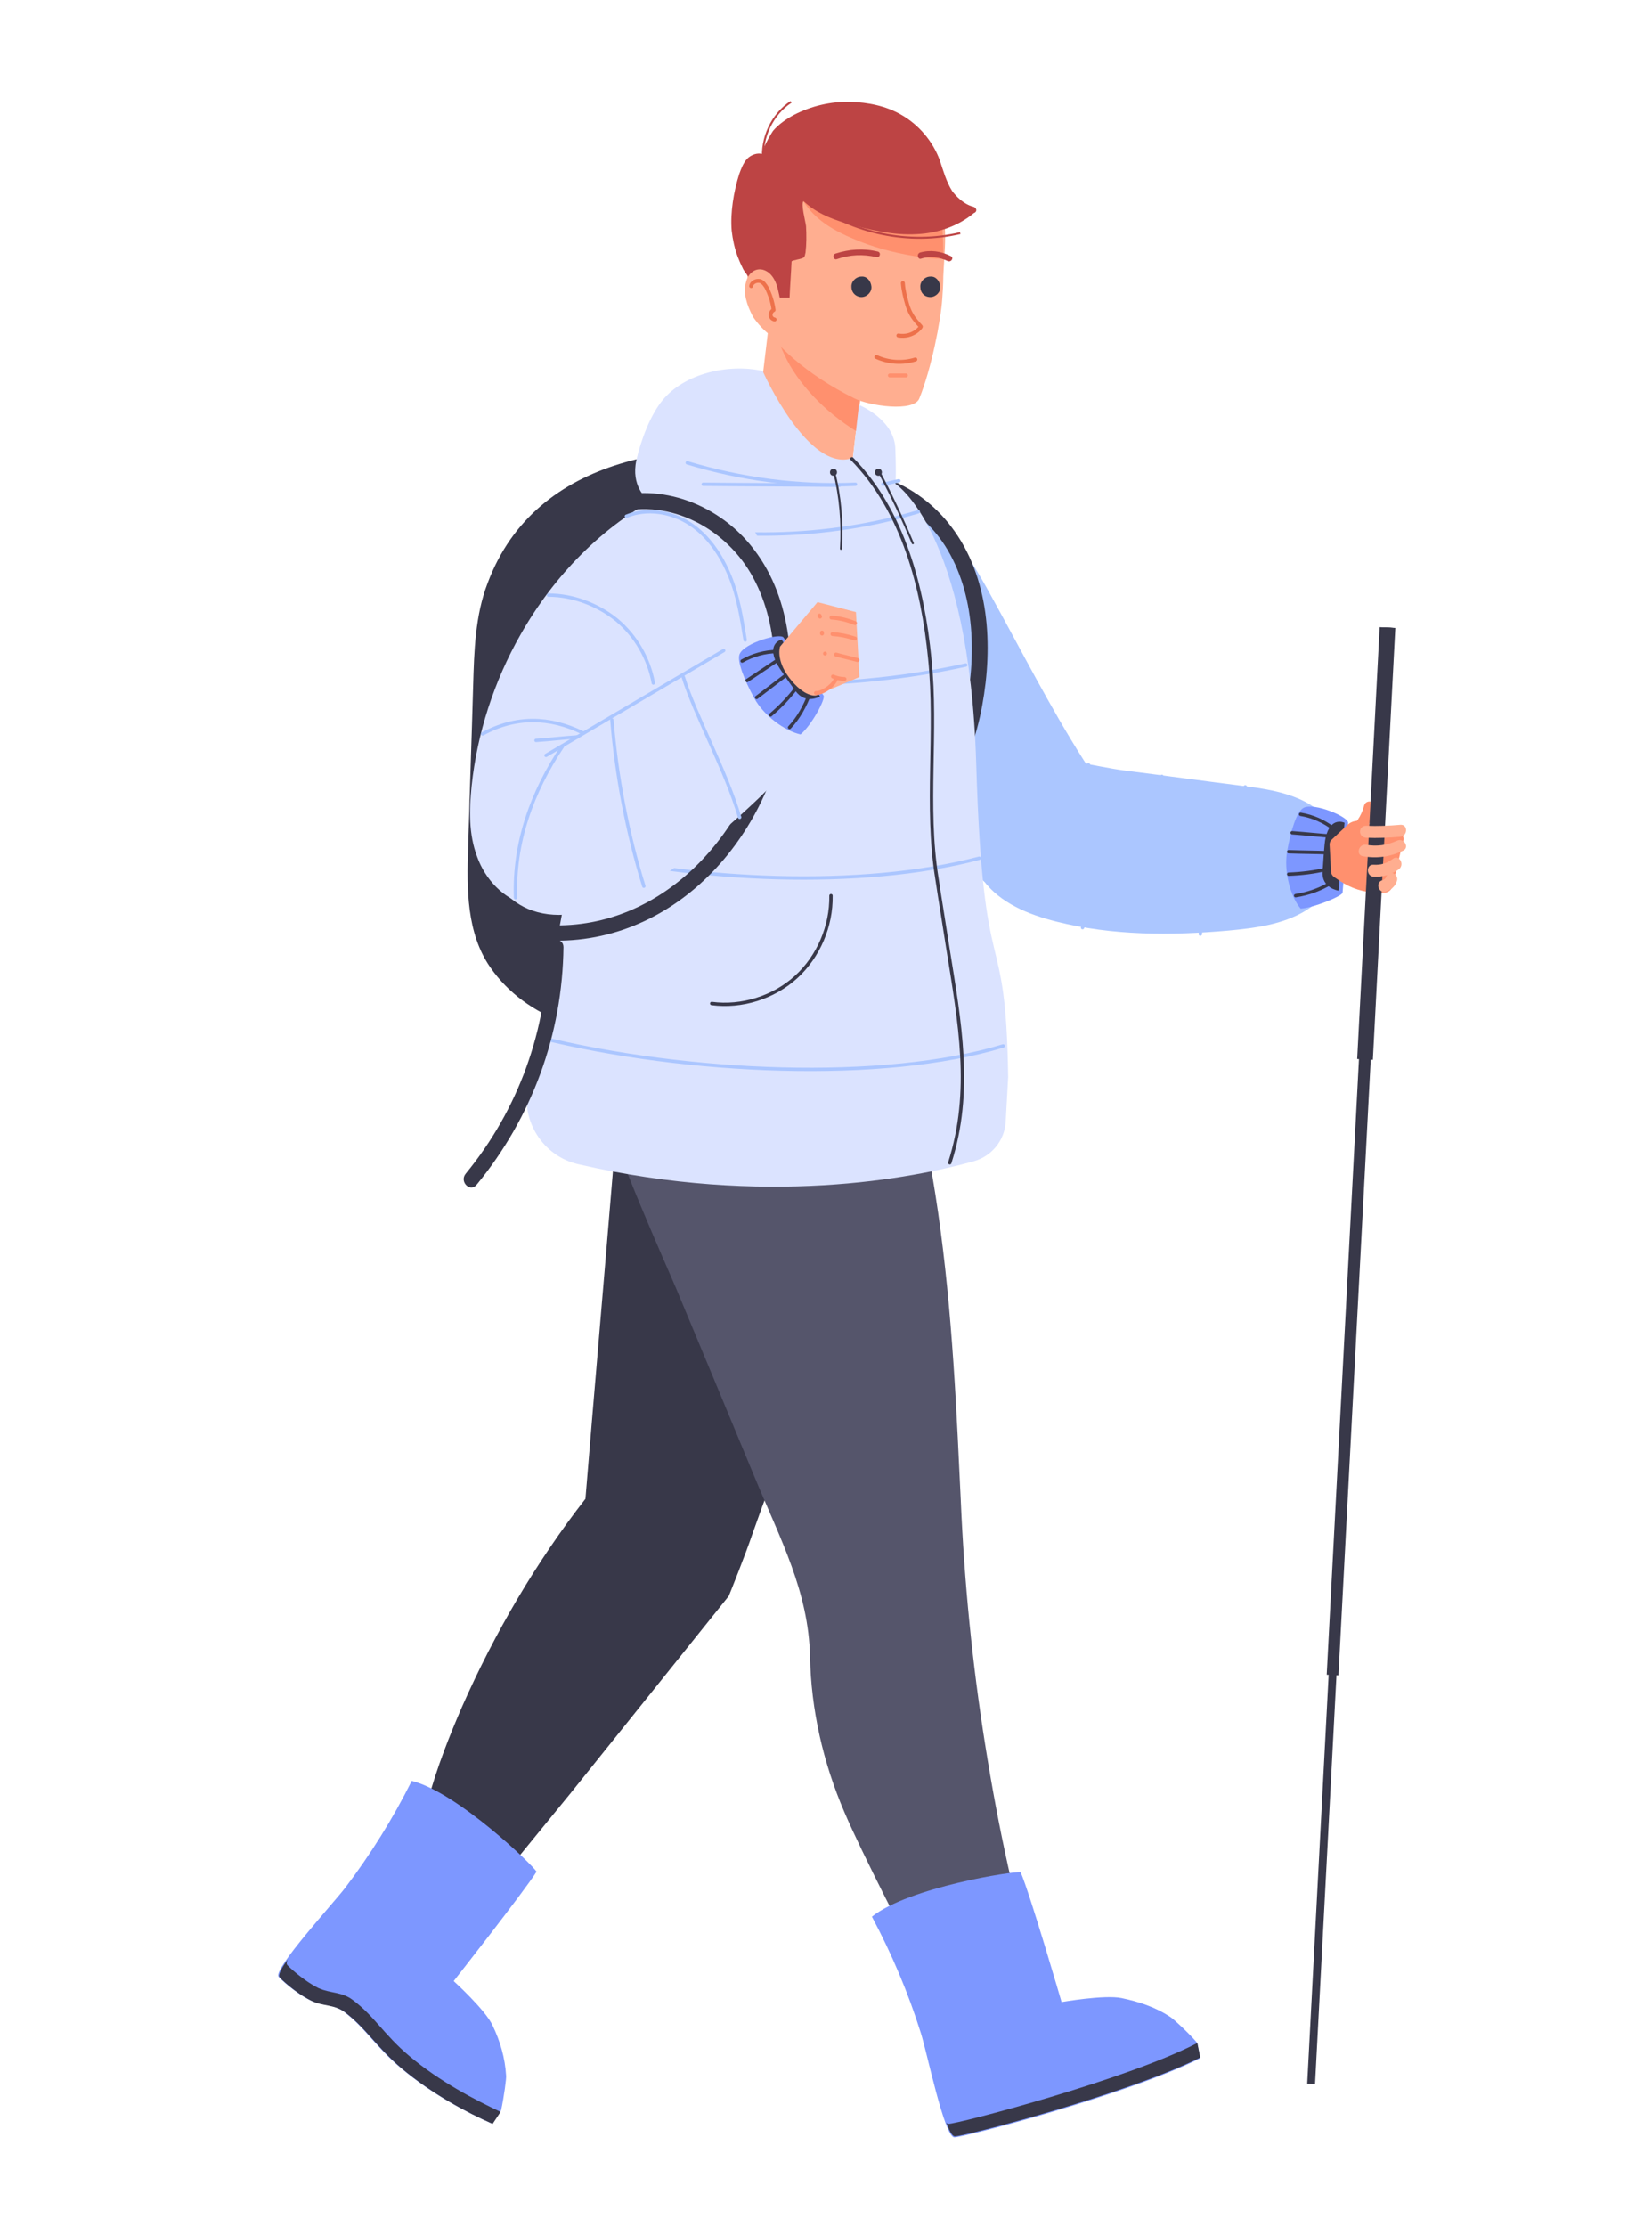
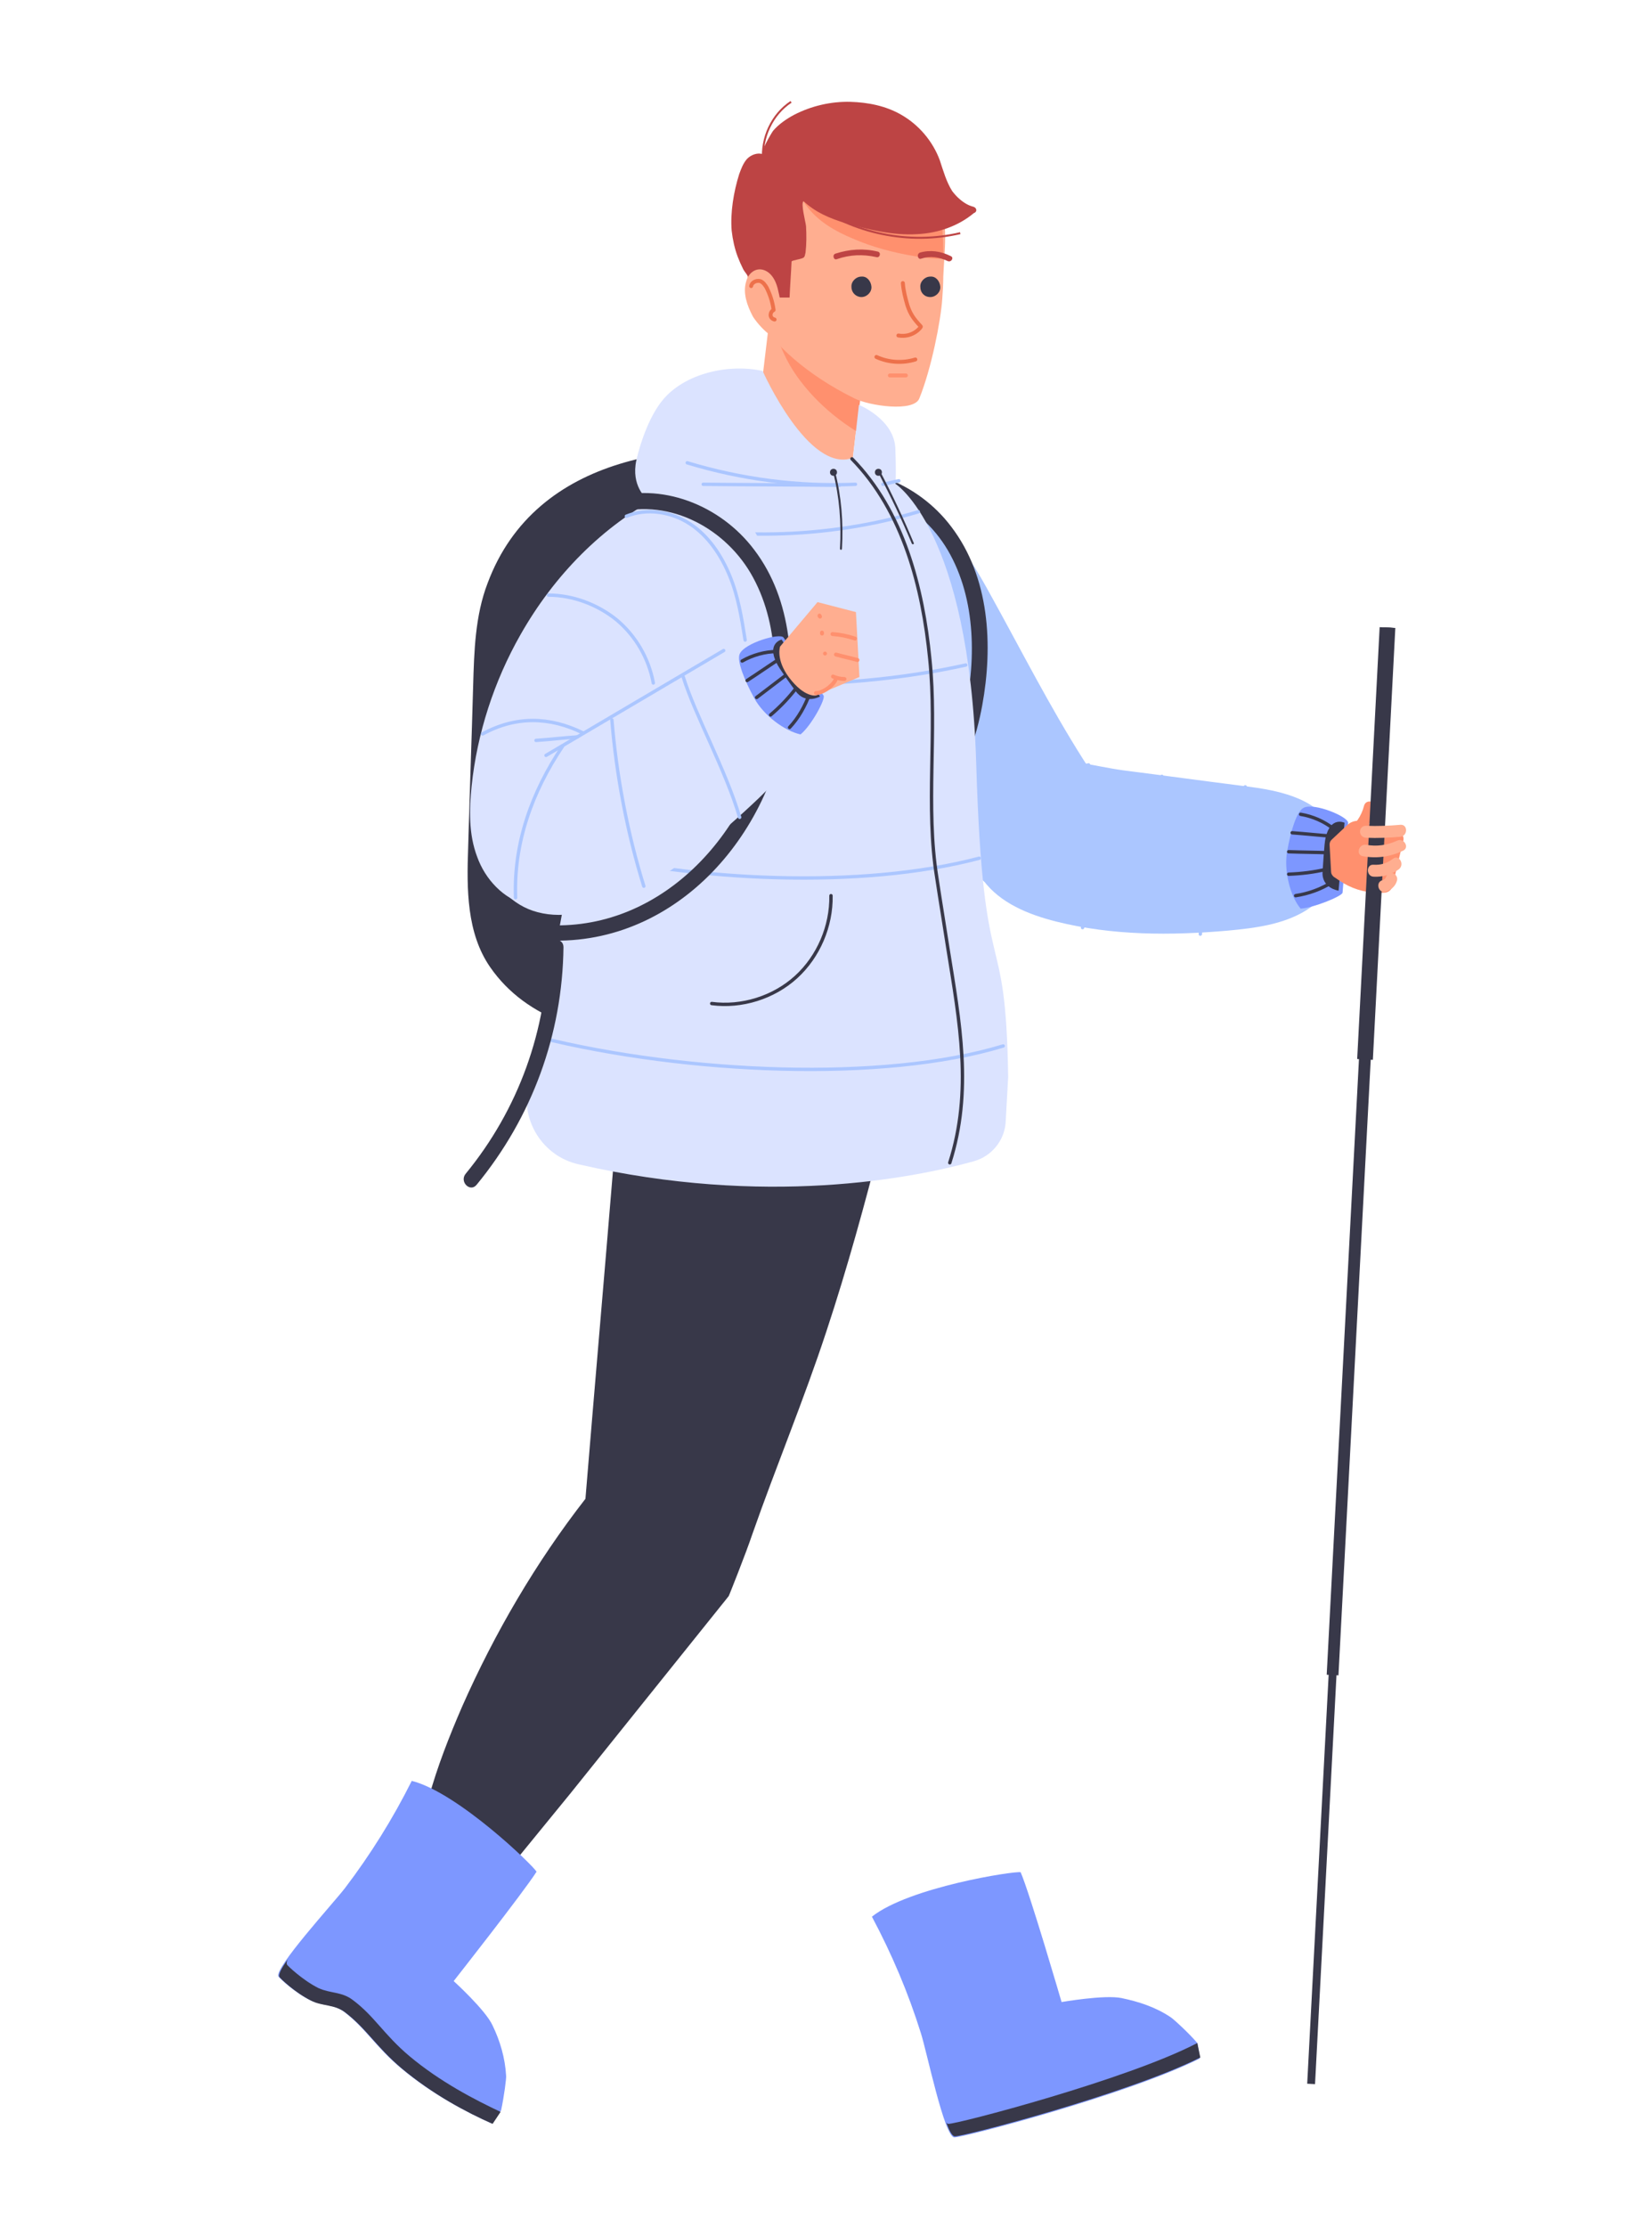
<svg xmlns="http://www.w3.org/2000/svg" version="1.2" baseProfile="tiny" x="0px" y="0px" viewBox="0 0 331 446" xml:space="preserve">
  <g id="BACKGROUND">
</g>
  <g id="OBJECTS">
    <g>
      <path fill="#383849" d="M97.7,116.8c-2.5,6.5-2.7,13.6-2.9,20.6c-0.3,10.8-0.7,21.6-1,32.4c-0.3,8.3-0.3,17.1,4.4,23.9    c14.8,21.4,52.7,14,73.9,11c6.1-0.9,12.8-2,16.7-6.8c5.1-6.2,3.7-15.9,3.3-23.3c-0.6-13.1-1.9-26.2-3.1-39.2    c-1-11.2-1.2-23.8-8-33.3c-4.6-6.4-12.3-9.8-20-10.9C137.3,87.7,107.4,90.8,97.7,116.8z" />
      <g>
        <path fill="#383849" d="M150.7,307.4c4.8-13.7,10.4-27.1,14.9-40.8c4.2-12.7,7.7-25.5,11-38.4c-3.2-3.2-7.6-5.5-11.3-7.5     c-7.1-3.9-15-7.6-23.5-7c-6.9,0.5-14.1,4.4-17,11c-1.4,3.2-1.7,6.6-2,10c-1.8,21.8-3.7,43.6-5.5,65.5     c-9.9,12.7-18.2,26.9-24.7,41.6c-2.6,6-5,12.1-6.7,18.3c-0.9,3.4-1.4,4.8,0.4,7.8c1.9,3.2,4.3,6,7.2,8.2c1.2,0.9,2.6,1.8,4.1,1.6     c1.7-0.2,3.1-1.8,4.2-3.2c4.2-5.1,8.3-10.2,12.5-15.3l31.7-39.5C146,319.8,149.5,311,150.7,307.4z" />
        <g>
          <path fill="#7D97FF" d="M100.4,422.7c0.6-2.8,1.1-6.6,1-7c-0.2-3.5-1.2-6.9-2.7-10c-1.4-3.1-7.8-8.9-7.8-8.9s14-17.8,16.6-21.9      c-0.5-1.1-15.8-15.9-25-18.2c-3.8,7.6-8.3,14.8-13.4,21.5c-2.4,3.1-14.3,16.1-13.3,17.7c0.2,0.3,3.1,3.1,6.3,4.7      c2.3,1.2,4.7,0.7,6.9,2.4c4.3,3.3,6.2,6.9,11.3,11.2c6.2,5.2,13,8.8,18.2,11.1L100.4,422.7z" />
          <path fill="#383849" d="M100.3,423c-5.1-2.4-12.1-6-18.3-11.2c-5.1-4.3-7-8-11.3-11.2c-2.2-1.7-4.5-1.3-6.9-2.4      c-3.2-1.6-6.2-4.5-6.3-4.7c-0.1-0.2-0.1-0.6,0.2-1.1c-1.3,1.8-2,3.1-1.7,3.6c0.2,0.3,3.1,3.1,6.3,4.7c2.3,1.2,4.7,0.7,6.9,2.4      c4.3,3.3,6.2,6.9,11.3,11.2c6.2,5.2,13,8.8,18.2,11.1L100.3,423z" />
        </g>
      </g>
      <g>
        <g>
          <path fill="#FFAE90" d="M161.5,94.6L161.5,94.6c-5.5-0.5-10.5-4.1-10.5-4.1l3.5-29.3l19.8,1.8l-3.5,29.3      C170.8,92.4,167,95.1,161.5,94.6z" />
        </g>
        <path fill="#FF906E" d="M174.4,63L174.4,63l-19.8-1.8l0,0l-0.2,2.4c0.9,2.4,1.6,5,2.7,7.3c1.4,3.1,3.4,5.8,5.7,8.3     c2.6,2.8,5.6,5.2,8.8,7.2L174.4,63z" />
      </g>
      <g>
        <path fill="#FFAE90" d="M189,55.4c0,1.5-0.1,2.9-0.2,4.4c-0.3,4.5-2.2,14.1-4.6,20c-1.1,2.8-10,1.5-13,0     C161.5,75,155,68.9,152,63.8c-1.6-2.7-2-7.4-2.6-10.5c-1.9-10.2,3.3-22,12.9-26.6c10.2-4.9,22.2,3.6,25.8,13.1     C190.1,44.7,189.2,50.3,189,55.4z" />
        <path fill="#FF906E" d="M158.6,36.7c1,1.5,1.9,3,2.9,4.4c2.3,3.2,5.8,5.2,9.4,6.7c3.9,1.7,8.1,2.8,12.3,3.5     c1.9,0.3,3.9,0.6,5.8,0.5c0.1-23.2-7.9-29.4-19.6-29.9c-6.2-0.3-10.3,5.4-13,10.6C157,34.1,157.7,35.4,158.6,36.7z" />
        <path fill="#BD4444" d="M195,41.4c-0.9-0.2-1.9-0.8-2.7-1.5c-0.6-0.5-1.1-1.1-1.5-1.6c-1.2-1.9-1.8-4.1-2.5-6.2     c-1.4-3.8-4.2-7.1-7.7-9.1c-3.1-1.8-6.7-2.5-10.2-2.6c-3.9-0.1-7.8,0.8-11.3,2.6c-1.5,0.8-3.1,1.9-4.2,3.2     c-0.3,0.4-2.7,4.4-2,4.7c-1.1-0.4-2.4,0.1-3.2,0.9c-0.8,0.9-1.2,2-1.6,3.1c-1.1,3.5-1.8,7.7-1.5,11.3c0.2,1.8,0.6,3.6,1.2,5.2     c0.3,0.8,0.7,1.7,1.1,2.5c0.3,0.6,1.1,1.4,1.2,2c0.3,1.3,0.7,2.6,1.9,3.3c0.3,0.2,0.5,0.3,0.8,0.4h5.4c0.1-2.4,0.3-4.8,0.4-7.2     c0-0.3,2.3-0.5,2.5-0.9c0.2-0.2,0.2-0.6,0.3-0.9c0.2-1.7,0.2-3.5,0.1-5.3c-0.1-0.9-1.1-4.6-0.5-5c2.5,2.3,5.2,3.4,8.4,4.4     c4.7,1.3,9.5,2.5,14.4,2.2c4.1-0.2,8.2-1.6,11.3-4.2C195.9,42.4,195.7,41.6,195,41.4z" />
        <g>
          <path fill="#BD4444" d="M184.6,51.8c1.8-0.6,3.6-0.3,5.3,0.5c0.7,0.3,1.3-0.7,0.6-1c-2-1-4.1-1.3-6.2-0.7      C183.6,50.9,183.9,52.1,184.6,51.8L184.6,51.8z" />
        </g>
        <g>
          <path fill="#BD4444" d="M175.9,50.4c-2.9-0.7-5.7-0.5-8.5,0.4c-0.7,0.2-0.4,1.4,0.3,1.1c2.6-0.9,5.2-1,7.9-0.4      C176.3,51.7,176.6,50.6,175.9,50.4L175.9,50.4z" />
        </g>
        <g>
          <path fill="#383849" d="M172.6,59.5c1.1,0,2.1-1,2-2.1c-0.1-1.1-0.9-2.1-2-2c-1.1,0-2.1,1-2,2.1      C170.6,58.6,171.5,59.5,172.6,59.5L172.6,59.5z" />
        </g>
        <g>
          <path fill="#383849" d="M186.4,59.5c1.1,0,2.1-1,2-2.1c-0.1-1.1-0.9-2.1-2-2c-1.1,0-2.1,1-2,2.1      C184.4,58.6,185.2,59.5,186.4,59.5L186.4,59.5z" />
        </g>
        <path fill="none" stroke="#ED714B" stroke-width="0.786" stroke-linecap="round" stroke-linejoin="round" stroke-miterlimit="10" d="     M180.9,56.7c0.1,1.5,0.5,3,0.9,4.4c0.6,1.9,1.4,2.9,2.7,4.3c0.1,0.1-1.6,2.3-4.5,1.8" />
        <path fill="#FFAE90" d="M150.8,63.3c0.5,1,4.5,5.9,5.8,3.9c0.7-1,0.2-3.6,0.1-4.7c-0.2-1.6-0.5-3.2-0.9-4.8     c-0.3-1.1-0.8-2.3-1.8-3.1c-2-1.5-4-0.2-4.5,1.8C148.8,58.7,149.7,61.2,150.8,63.3z" />
        <path fill="none" stroke="#ED714B" stroke-width="0.786" stroke-linecap="round" stroke-linejoin="round" stroke-miterlimit="10" d="     M175.6,71.5c2.4,1.1,5.2,1.3,7.8,0.5" />
        <line fill="none" stroke="#FF906E" stroke-width="0.786" stroke-linecap="round" stroke-miterlimit="10" x1="178.3" y1="75.2" x2="181.5" y2="75.2" />
        <path fill="none" stroke="#ED714B" stroke-width="0.786" stroke-linecap="round" stroke-linejoin="round" stroke-miterlimit="10" d="     M150.5,57.3c0.1-0.7,1-1.2,1.8-1c0.6,0.2,1,0.8,1.3,1.3c0.7,1.4,1.2,2.9,1.4,4.5c-0.4,0.2-0.6,0.6-0.6,1c0,0.4,0.3,0.8,0.8,0.9" />
        <path fill="none" stroke="#BD4444" stroke-width="0.393" stroke-miterlimit="10" d="M152.9,32.2c-0.4-4.6,1.8-9.3,5.6-11.8" />
        <path fill="none" stroke="#BD4444" stroke-width="0.393" stroke-miterlimit="10" d="M162.5,40.6c8.5,6.2,19.7,8.5,29.9,6.1" />
      </g>
      <g>
        <g>
          <path fill="#ABC6FF" d="M217.1,152.2c-6.8-10.7-12.5-22-18.6-33c-2.5-4.6-5.3-9.2-8.6-13.2c-2-2.4-4.2-4.7-6.9-6.5      c-12.5-6.1-22,9.8-21.6,20.6c0.2,6.2,2.4,12.1,5,17.7c4.9,10.5,11.7,20.1,19.8,28.4c5.2,5.2,16.2,17.4,24.4,15.6      c4.7-1,8.3-5.1,9.9-9.6c1.5-4.1,1.6-8.6,1.2-13C220.1,156.8,218.6,154.5,217.1,152.2z" />
          <path fill="none" stroke="#ABC6FF" stroke-width="0.677" stroke-linecap="round" stroke-linejoin="round" stroke-miterlimit="10" d="      M184.9,163.4c4.3-10.4,13.3-18.7,24-22.3" />
          <path fill="none" stroke="#ABC6FF" stroke-width="0.677" stroke-linecap="round" stroke-linejoin="round" stroke-miterlimit="10" d="      M169.1,143.4c4.8-12,16.9-20.7,29.8-21.5" />
        </g>
        <g>
          <g>
            <path fill="#ABC6FF" d="M248.9,157.4c4,0.5,8.1,1.1,11.8,2.8c3.7,1.7,6.9,4.8,7.8,8.7c1.2,5.3-2.3,10.7-6.9,13.5       c-4.6,2.8-10.2,3.5-15.6,4c-11.4,1-23.1,1-34.3-1.8c-5.6-1.4-11.3-3.7-14.7-8.3c-6.2-8.4-1.4-23,9.6-24.2       c5.8-0.6,12.7,1.4,18.5,2.2C233,155.3,241,156.4,248.9,157.4z" />
          </g>
          <g>
            <path fill="#7D97FF" d="M269,178.8c0.4-4.7,0.7-9.3,1.1-14c0.1-1.2-6.8-4.1-8.9-3c-1.4,0.7-2.6,4.7-3.3,8.7       c-0.7,3.9,0.6,9,2.7,11.5C263.3,181.8,268.9,179.5,269,178.8z" />
            <path fill="#383849" d="M269.4,164.8c0,0-2.8-1.4-3.8,3c-0.3,1.2-0.5,5.6-0.6,6.7c-0.3,3.4,3.2,3.9,3.2,3.9L269.4,164.8z" />
            <path fill="none" stroke="#383849" stroke-width="0.677" stroke-linecap="round" stroke-linejoin="round" stroke-miterlimit="10" d="       M260.6,163.1c2.4,0.4,4.7,1.4,6.6,2.9" />
            <path fill="none" stroke="#383849" stroke-width="0.677" stroke-linecap="round" stroke-linejoin="round" stroke-miterlimit="10" d="       M258.9,166.8c2.7,0.2,5.5,0.5,8.2,0.7" />
            <path fill="none" stroke="#383849" stroke-width="0.677" stroke-linecap="round" stroke-linejoin="round" stroke-miterlimit="10" d="       M258.2,170.6c2.7,0.1,5.3,0.1,8,0.2" />
            <path fill="none" stroke="#383849" stroke-width="0.677" stroke-linecap="round" stroke-linejoin="round" stroke-miterlimit="10" d="       M258.2,175.1c2.6-0.1,5.1-0.4,7.6-1" />
            <path fill="none" stroke="#383849" stroke-width="0.677" stroke-linecap="round" stroke-linejoin="round" stroke-miterlimit="10" d="       M259.6,179.4c2.6-0.4,5.1-1.3,7.3-2.7" />
          </g>
          <path fill="none" stroke="#ABC6FF" stroke-width="0.677" stroke-linecap="round" stroke-linejoin="round" stroke-miterlimit="10" d="      M195.5,171.4c4.3-8.2,12.1-15,22.6-18.2" />
          <path fill="none" stroke="#ABC6FF" stroke-width="0.677" stroke-linecap="round" stroke-linejoin="round" stroke-miterlimit="10" d="      M216.9,185.8c4.1-10.4,7.8-22,15.9-30.3" />
          <path fill="none" stroke="#ABC6FF" stroke-width="0.677" stroke-linecap="round" stroke-linejoin="round" stroke-miterlimit="10" d="      M240.5,187.1c0.6-7.8,4.5-22.8,9-29.5" />
        </g>
        <g>
          <path fill="#FF906E" d="M279.8,166.5l-2.5-0.3l-4.1-1.6c-1.1-0.4-2.3-0.2-3.2,0.6l-3.2,3c-0.3,0.3-0.4,0.6-0.4,1l0.3,5.4      c0,0.4,0.2,0.7,0.5,1l1.2,0.8c2.2,1.5,4.9,2.4,7.6,2.4l1.3,0c0.8,0,1.5-0.5,1.7-1.3l2.1-8.9      C281.5,167.6,280.8,166.6,279.8,166.5z" />
          <g>
            <path fill="#FF906E" d="M271,168.4c2.3-1.4,3.9-3.8,4.6-6.4c0.4-1.5-1.9-2.1-2.3-0.6c-0.5,2-1.7,3.8-3.5,5       C268.5,167.1,269.7,169.2,271,168.4L271,168.4z" />
          </g>
        </g>
        <g>
          <line fill="none" stroke="#383849" stroke-width="1.573" stroke-linejoin="round" stroke-miterlimit="10" x1="278" y1="125.7" x2="262.7" y2="417.4" />
          <line fill="none" stroke="#383849" stroke-width="2.359" stroke-linejoin="round" stroke-miterlimit="10" x1="278" y1="125.7" x2="267" y2="335.5" />
          <line fill="none" stroke="#383849" stroke-width="3.145" stroke-linejoin="round" stroke-miterlimit="10" x1="278" y1="125.7" x2="273.5" y2="212.2" />
        </g>
        <g>
          <g>
            <path fill="#FFAE90" d="M273.7,167.8c2.3,0.1,4.6,0,6.9-0.2c1.5-0.2,1.5-2.5,0-2.4c-2.3,0.2-4.6,0.3-6.9,0.2       C272.1,165.4,272.1,167.7,273.7,167.8L273.7,167.8z" />
          </g>
          <g>
            <path fill="#FFAE90" d="M273.1,171.5c2.8,0.5,5.5,0.1,8-1.1c1.4-0.6,0.2-2.7-1.2-2c-2,0.9-4.1,1.2-6.2,0.8       C272.2,169,271.6,171.3,273.1,171.5L273.1,171.5z" />
          </g>
          <g>
            <path fill="#FFAE90" d="M279.1,172c-1.2,0.9-2.4,1.3-3.9,1.2c-1.5-0.1-1.5,2.3,0,2.4c1.8,0.1,3.6-0.4,5.1-1.5       C281.5,173.1,280.3,171.1,279.1,172L279.1,172z" />
          </g>
          <g>
            <path fill="#FFAE90" d="M277.7,175.7c-0.1,0.3-0.4,0.5-0.7,0.6c-1.5,0.4-0.8,2.7,0.6,2.3c1.1-0.3,2-1.1,2.3-2.2       c0.2-0.6-0.2-1.3-0.8-1.5C278.5,174.7,277.9,175.1,277.7,175.7L277.7,175.7z" />
          </g>
        </g>
        <g>
          <path fill="#383849" d="M162,98.4c10.8-3.5,22.3,2.3,27.9,11.8c5.8,9.9,5.7,22.6,3.2,33.4c-5.2,21.7-24.2,40.3-47.8,36.7      c-2-0.3-2.8,2.7-0.8,3c26.6,4.1,47.8-17.1,52.3-42c2.2-12,1.5-25.7-6.2-35.8c-6.7-8.9-18.6-13.7-29.4-10.2      C159.3,95.9,160.1,99,162,98.4L162,98.4z" />
        </g>
      </g>
      <g>
        <g>
-           <path fill="#55556B" d="M176,207.7c-12.7-11-39.3-8.6-46.1-0.4c-4,4.8-7.8,10.5-7.6,17.1c0.1,4.2,11.4,29.5,13.1,33.5      c5.3,12.7,10.6,25.4,15.9,38.2c5.1,12.3,10.7,22.7,11,35.7c0.2,10.6,2.6,21.2,6.9,31.2c3.5,8.2,12.7,26,15.6,31.5      c3.9,1.2,8.4,0.6,12.1-0.1c3.2-0.6,6.5-1.3,9.5-2.5c-0.5-2-1.1-3.9-1.6-5.9c-1-4-1.9-8.1-2.8-12.1c-1.8-8.1-3.3-16.2-4.6-24.4      c-2.6-16.3-4.2-32.7-4.9-49.1c-0.2-4.2-0.4-8.3-0.6-12.5c-1-20-2.5-40.2-6.5-59.9C183.7,220.5,181.6,212.6,176,207.7z" />
-         </g>
+           </g>
        <g>
          <path fill="#7D97FF" d="M239.9,409.2c-1.9-2.2-5-5-5.4-5.2c-3-2-6.4-3.1-9.8-3.8c-3.4-0.7-12,0.8-12,0.8s-6.3-21.6-8.2-26      c-1.2-0.3-22.4,3-29.8,8.9c4,7.5,7.3,15.3,9.8,23.3c1.2,3.7,4.7,20.8,6.7,20.9c1.6,0.1,34.9-8.6,49.2-15.8      C240.3,411.2,240.1,410.2,239.9,409.2z" />
          <path fill="#383849" d="M239.9,409.2c-13.9,7.3-48.3,16.3-49.9,16.2c-0.1,0-0.3-0.1-0.4-0.3c0.6,1.7,1.2,2.8,1.7,2.8      c1.6,0.1,34.9-8.6,49.2-15.8C240.3,411.2,240.1,410.2,239.9,409.2z" />
        </g>
      </g>
      <g>
        <path fill="#DBE3FF" d="M127.5,92.2c0.9-4,2.8-9.1,5.3-12.1c4.4-5.3,13.1-7.3,20-5.8c0,0,9.2,20.7,18.1,17.4l1.2-10.6     c0,0,7.2,2.9,7.3,8.9c0.2,5.9,0,6.9,0,6.9s14.8,9.3,16.2,56.1s5.9,30.2,6.4,62.7l-0.5,9c-0.2,3.7-2.8,6.9-6.4,7.9     c-12.2,3.4-41.8,9.2-79.2,0.6c-7.1-1.6-11.6-8.7-10.1-15.8c3.5-16.8,6.8-33.6,9.7-50.5c1.7-10,3.4-20,4.4-30     c0.6-6.2,1.3-12.3,2.8-18.4c0.9-3.5,2-6.9,3.2-10.3c0.5-1.2,3.6-8.4,3.6-8.4S126.4,97.3,127.5,92.2z" />
        <path fill="none" stroke="#ABC6FF" stroke-width="0.677" stroke-linecap="round" stroke-linejoin="round" stroke-miterlimit="10" d="     M115.1,170.6c23.9,5.8,57.2,7.6,81.1,1.3" />
        <path fill="none" stroke="#ABC6FF" stroke-width="0.677" stroke-linecap="round" stroke-linejoin="round" stroke-miterlimit="10" d="     M108.1,207.8c29.5,7.3,68.9,9,92.9,1.7" />
        <path fill="none" stroke="#ABC6FF" stroke-width="0.677" stroke-linecap="round" stroke-linejoin="round" stroke-miterlimit="10" d="     M120.5,133.2c23,5.1,50,5.1,73,0" />
        <path fill="none" stroke="#ABC6FF" stroke-width="0.677" stroke-linecap="round" stroke-linejoin="round" stroke-miterlimit="10" d="     M126.2,103.6c18.4,4.9,39.6,4.4,57.8-1.1" />
        <path fill="none" stroke="#383849" stroke-width="0.677" stroke-linecap="round" stroke-linejoin="round" stroke-miterlimit="10" d="     M170.7,91.9c10.3,10.5,14.2,25.8,15.6,40.1c1.5,14.6-0.9,29.5,1.4,43.8c0.7,4.7,1.5,9.4,2.2,14c2.4,15,5,28.7,0.4,43.1" />
        <path fill="none" stroke="#383849" stroke-width="0.677" stroke-linecap="round" stroke-linejoin="round" stroke-miterlimit="10" d="     M142.6,201c6,0.8,12.4-1.2,16.9-5.3c4.5-4.1,7.1-10.2,7-16.3" />
        <path fill="none" stroke="#ABC6FF" stroke-width="0.677" stroke-linecap="round" stroke-linejoin="round" stroke-miterlimit="10" d="     M137.7,92.7c10.9,3.3,22.3,4.8,33.7,4.3" />
        <path fill="none" stroke="#ABC6FF" stroke-width="0.677" stroke-linecap="round" stroke-linejoin="round" stroke-miterlimit="10" d="     M140.9,97c9.1,0.1,18.2,0.1,27.3,0.2" />
        <path fill="none" stroke="#ABC6FF" stroke-width="0.677" stroke-linecap="round" stroke-linejoin="round" stroke-miterlimit="10" d="     M176.9,97c1.1-0.2,2.1-0.5,3.2-0.7" />
        <circle fill="#383849" cx="167" cy="94.6" r="0.7" />
        <circle fill="#383849" cx="176" cy="94.6" r="0.7" />
        <g>
          <path fill="#383849" d="M166.9,94.5c1.3,5.1,1.7,10.2,1.4,15.4c0,0.3,0.4,0.3,0.4,0c0.3-5.3-0.1-10.4-1.4-15.5      C167.3,94.2,166.9,94.3,166.9,94.5L166.9,94.5z" />
        </g>
        <g>
          <path fill="#383849" d="M176.1,94.9c2.4,4.6,4.6,9.2,6.6,14c0.1,0.2,0.5,0.1,0.4-0.1c-2-4.8-4.2-9.5-6.6-14.1      C176.3,94.5,176,94.7,176.1,94.9L176.1,94.9z" />
        </g>
      </g>
      <g>
        <g>
          <path fill="#DBE3FF" d="M104.3,127.1c-5.3,9.3-8.7,19.8-9.8,30.3c-0.5,4.8-0.6,9.7,1.1,14.2c1.6,4.5,5.3,8.5,9.9,9.6      c8.2,1.8,19.2-10.4,24.4-15.6c8.2-8.2,14.9-17.9,19.8-28.4c2.6-5.6,4.7-11.5,5-17.7c0.4-10.9-9.3-27-22-20.4      C120.7,105.3,111,115.3,104.3,127.1z" />
          <path fill="none" stroke="#ABC6FF" stroke-width="0.677" stroke-linecap="round" stroke-linejoin="round" stroke-miterlimit="10" d="      M125.5,103.4c4.1-1.7,9-0.9,12.7,1.5c3.7,2.4,6.3,6.3,8,10.4c1.7,4.1,2.4,8.5,3.1,12.9" />
          <path fill="none" stroke="#ABC6FF" stroke-width="0.677" stroke-linecap="round" stroke-linejoin="round" stroke-miterlimit="10" d="      M109.9,119.2c4.9,0,9.9,1.9,13.7,5c3.8,3.2,6.4,7.7,7.3,12.6" />
          <path fill="none" stroke="#ABC6FF" stroke-width="0.677" stroke-linecap="round" stroke-linejoin="round" stroke-miterlimit="10" d="      M96.7,147c6.6-3.6,13.4-3.5,20.1-0.2" />
        </g>
      </g>
      <g>
        <g>
          <path fill="#383849" d="M122.5,103c10.8-3.5,22.3,2.3,27.9,11.8c5.8,9.9,5.7,22.6,3.2,33.4c-5.2,21.7-24.2,40.3-47.8,36.7      c-2-0.3-2.8,2.7-0.8,3c26.6,4.1,47.8-17.1,52.3-42c2.2-12,1.5-25.7-6.2-35.8c-6.7-8.9-18.6-13.7-29.4-10.2      C119.8,100.6,120.6,103.6,122.5,103L122.5,103z" />
        </g>
        <g>
          <path fill="#383849" d="M109.8,189.7c-0.2,16.6-5.9,32.5-16.5,45.4c-1.3,1.6,0.9,3.8,2.2,2.2c11.1-13.5,17.2-30.1,17.4-47.6      C112.9,187.7,109.8,187.7,109.8,189.7L109.8,189.7z" />
        </g>
      </g>
      <g>
        <g>
          <path fill="#DBE3FF" d="M136,135.3c3.4-2.1,7-4.3,10.9-5.2c3.9-1,8.4-0.6,11.6,1.9c4.2,3.4,5,9.8,3.2,14.9      c-1.8,5.1-5.7,9.1-9.6,12.9c-8.3,7.9-17.3,15.3-27.7,20.2c-5.2,2.4-11.1,4.2-16.7,2.7c-10.1-2.6-15.6-17-7.8-24.8      c4.1-4.2,10.8-6.9,15.7-9.9C122.4,143.7,129.2,139.5,136,135.3z" />
          <path fill="none" stroke="#ABC6FF" stroke-width="0.677" stroke-linecap="round" stroke-linejoin="round" stroke-miterlimit="10" d="      M109.4,151.3c11.9-7,23.7-14,35.6-21" />
          <path fill="none" stroke="#ABC6FF" stroke-width="0.677" stroke-linecap="round" stroke-linejoin="round" stroke-miterlimit="10" d="      M107.4,148.3c3-0.2,5.3-0.5,8.3-0.7" />
        </g>
        <g>
          <path fill="#7D97FF" d="M165,139.3c-2.7-3.9-5.3-7.7-8-11.6c-0.7-1-7.9,1.1-8.8,3.3c-0.6,1.4,1,5.3,2.9,8.8      c1.9,3.5,6.1,6.6,9.3,7.3C162.6,145.3,165.5,139.9,165,139.3z" />
          <path fill="#383849" d="M156.6,128.1c0,0-3,0.7-1,4.7c0.5,1.1,3.1,4.7,3.8,5.6c2,2.8,4.9,1.1,4.9,1.1L156.6,128.1z" />
          <path fill="none" stroke="#383849" stroke-width="0.677" stroke-linecap="round" stroke-linejoin="round" stroke-miterlimit="10" d="      M148.7,132.4c2.1-1.2,4.6-1.9,7-1.9" />
          <path fill="none" stroke="#383849" stroke-width="0.677" stroke-linecap="round" stroke-linejoin="round" stroke-miterlimit="10" d="      M149.7,136.3c2.3-1.5,4.6-3.1,6.9-4.6" />
          <path fill="none" stroke="#383849" stroke-width="0.677" stroke-linecap="round" stroke-linejoin="round" stroke-miterlimit="10" d="      M151.6,139.7c2.1-1.6,4.2-3.2,6.3-4.8" />
          <path fill="none" stroke="#383849" stroke-width="0.677" stroke-linecap="round" stroke-linejoin="round" stroke-miterlimit="10" d="      M154.4,143.2c2-1.7,3.7-3.5,5.3-5.6" />
          <path fill="none" stroke="#383849" stroke-width="0.677" stroke-linecap="round" stroke-linejoin="round" stroke-miterlimit="10" d="      M158.2,145.7c1.8-1.9,3.1-4.3,4-6.7" />
        </g>
        <path fill="none" stroke="#ABC6FF" stroke-width="0.677" stroke-linecap="round" stroke-linejoin="round" stroke-miterlimit="10" d="     M103.3,179.8c-0.4-11,3.3-21.2,9.4-30.3" />
        <path fill="none" stroke="#ABC6FF" stroke-width="0.677" stroke-linecap="round" stroke-linejoin="round" stroke-miterlimit="10" d="     M129,177.5c-3.3-10.6-5.5-22.2-6.4-33.3" />
        <path fill="none" stroke="#ABC6FF" stroke-width="0.677" stroke-linecap="round" stroke-linejoin="round" stroke-miterlimit="10" d="     M148.2,163.7c-2.8-9.5-8.9-20.4-11.3-28.1" />
      </g>
      <g>
        <path fill="#FFAE90" d="M156.3,129.5c0,0-0.9,2.6,1.8,6.2c3.1,4.1,5.4,3.6,5.4,3.6l8.7-3.7l-0.7-13l-7.7-2L156.3,129.5z" />
-         <path fill="none" stroke="#FF906E" stroke-width="0.786" stroke-linecap="round" stroke-miterlimit="10" d="M166.6,123.7     c1.6,0.1,3.2,0.5,4.7,1.1" />
        <path fill="none" stroke="#FF906E" stroke-width="0.786" stroke-linecap="round" stroke-miterlimit="10" d="M166.8,127     c1.5,0.1,3,0.4,4.5,0.9" />
        <path fill="none" stroke="#FF906E" stroke-width="0.786" stroke-linecap="round" stroke-miterlimit="10" d="M167.5,131.1     c1.4,0.4,2.9,0.7,4.3,1.1" />
        <path fill="none" stroke="#FF906E" stroke-width="0.786" stroke-linecap="round" stroke-miterlimit="10" d="M163.5,138.8     c1,0.1,3.1-1.1,3.9-2.6" />
        <path fill="none" stroke="#FF906E" stroke-width="0.786" stroke-linecap="round" stroke-miterlimit="10" d="M166.9,135.5     c0.7,0.3,1.5,0.5,2.3,0.5" />
        <path fill="none" stroke="#FF906E" stroke-width="0.786" stroke-linecap="round" stroke-miterlimit="10" d="M164.2,123.3     c0,0.1,0,0.1,0.1,0.2" />
        <path fill="none" stroke="#FF906E" stroke-width="0.786" stroke-linecap="round" stroke-miterlimit="10" d="M164.7,126.7     c0,0.1,0,0.2,0,0.2" />
        <path fill="none" stroke="#FF906E" stroke-width="0.786" stroke-linecap="round" stroke-miterlimit="10" d="M165.3,130.9     C165.3,130.9,165.3,130.9,165.3,130.9" />
      </g>
    </g>
  </g>
</svg>